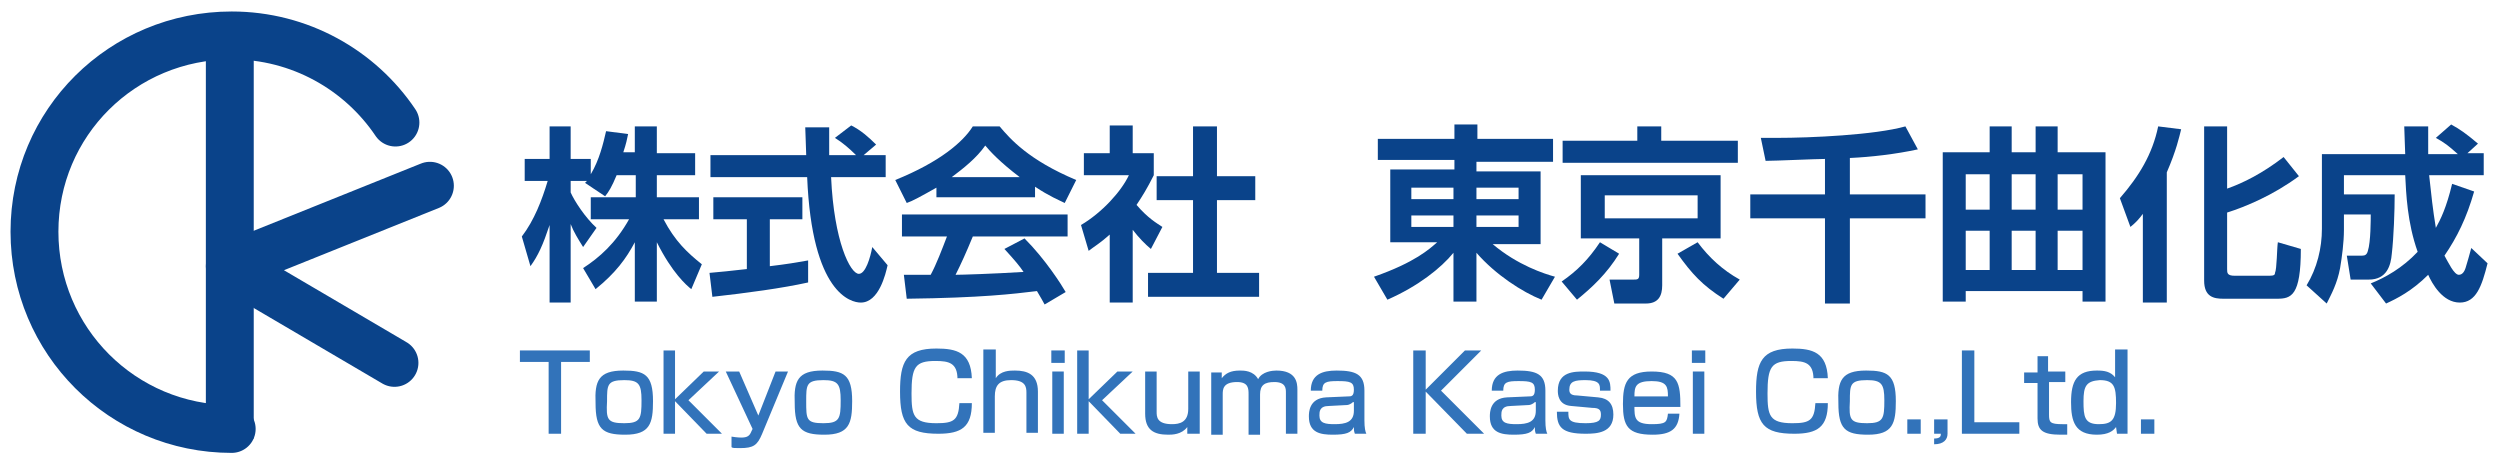
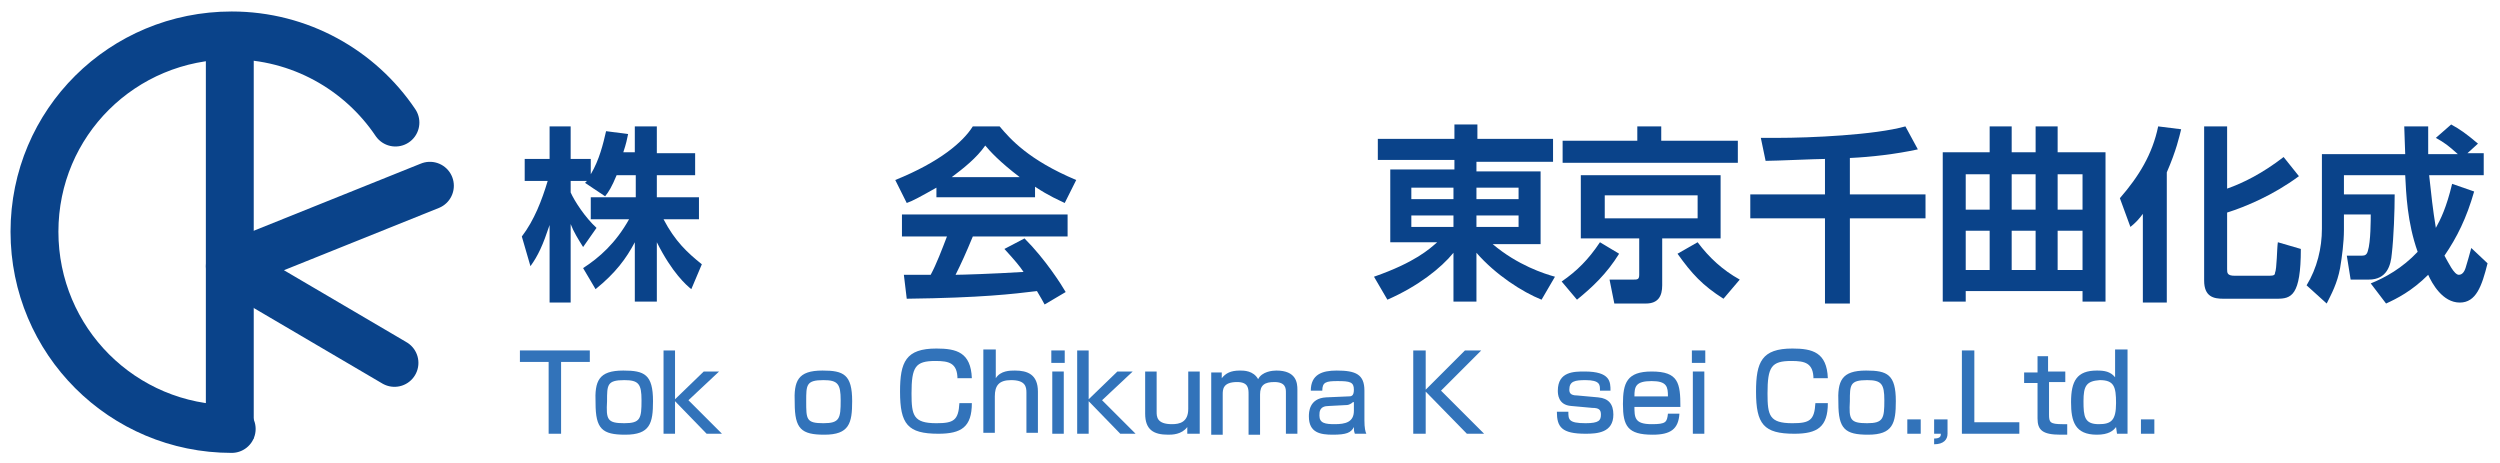
<svg xmlns="http://www.w3.org/2000/svg" version="1.1" id="レイヤー_1" x="0px" y="0px" viewBox="0 0 261.1 48.4" style="enable-background:new 0 0 261.1 48.4;" xml:space="preserve">
  <style type="text/css">
	.st0{fill:none;stroke:#0A438A;stroke-width:5;stroke-miterlimit:10;}
	.st1{fill:none;stroke:#0A438A;stroke-width:5;stroke-linecap:round;stroke-linejoin:round;stroke-miterlimit:10;}
	.st2{fill:none;stroke:#0A438A;stroke-width:5;stroke-linecap:round;stroke-miterlimit:10;}
	.st3{fill:#0A438A;}
	.st4{fill:#3273BA;}
</style>
  <g>
    <line class="st0" x1="24" y1="4.1" x2="24" y2="45.8" />
    <polyline class="st1" points="44.9,19.4 24,27.8 41.2,37.9  " />
    <path class="st2" d="M24.2,44.8c-11.4,0-20.6-9.2-20.6-20.6S12.8,3.7,24.2,3.7c7.1,0,13.4,3.6,17.1,9.1" />
    <g>
      <path class="st3" d="M64.4,18.3c-0.5,1.2-0.8,1.7-1.2,2.2l-2.1-1.4c0.1-0.1,0.1-0.1,0.2-0.2h-1.7v1.2c0.4,0.9,1.5,2.6,2.7,3.7    l-1.4,2c-0.5-0.8-1-1.6-1.3-2.4v8.2h-2.2v-8.1c-0.7,2.1-1.2,3.2-2,4.3l-0.9-3.1c1.3-1.7,2.1-3.8,2.7-5.8h-2.4v-2.3h2.6v-3.4h2.2    v3.4h2.1v1.6c0.9-1.5,1.3-3.2,1.6-4.5l2.3,0.3c-0.1,0.5-0.2,1-0.5,1.9h1.2v-2.7h2.3V16h4v2.3h-4v2.3h4.4v2.3h-3.7    c1.2,2.3,2.5,3.5,4,4.7l-1.1,2.6c-0.5-0.4-2-1.7-3.6-4.9v6.2h-2.3v-6.2c-0.9,1.7-2,3.2-4.1,4.9L60.9,28c1.7-1.1,3.4-2.6,4.8-5.1    h-4v-2.3h4.7v-2.3H64.4z" />
-       <path class="st3" d="M74.1,28.5c1.1-0.1,2.2-0.2,3.9-0.4v-5.2h-3.5v-2.3h9.3v2.3h-3.4v4.9c1.7-0.2,2.9-0.4,4-0.6l0,2.3    c-2.7,0.6-6.4,1.1-10,1.5L74.1,28.5z M90.2,16.2h2.3v2.3h-5.7c0.3,6.7,2,10.1,2.9,10.1c0.7,0,1.2-1.7,1.4-2.8l1.6,1.9    c-0.2,0.9-0.9,3.9-2.8,3.9c-1,0-5.1-0.9-5.6-13.1H74.2v-2.3h10c0-0.5-0.1-2.5-0.1-2.9h2.5c0,0.3,0,1.7,0,2.9h2.8    c-0.7-0.7-1.4-1.3-2.2-1.8l1.7-1.3c1,0.5,1.8,1.2,2.6,2L90.2,16.2z" />
      <path class="st3" d="M97.8,19.6c-1.6,0.9-2.5,1.4-3.1,1.6l-1.2-2.4c4.7-1.9,7.1-4,8.1-5.6h2.8c1.1,1.3,3,3.5,8,5.6l-1.2,2.4    c-0.6-0.3-1.6-0.7-3.1-1.7v1.1H97.8V19.6z M109.1,31.8c-0.2-0.4-0.4-0.7-0.8-1.4c-2.5,0.3-5.7,0.7-13.6,0.8l-0.3-2.5    c0.3,0,2.3,0,2.8,0c0.6-1.1,1.2-2.7,1.7-4h-4.7v-2.3h17.3v2.3h-9.9c-0.7,1.7-1.2,2.8-1.8,4c0.6,0,3.9-0.1,7.1-0.3    c-0.4-0.6-0.9-1.2-2-2.4l2.1-1.1c2.2,2.2,3.9,4.9,4.3,5.6L109.1,31.8z M106.5,18.5c-2.1-1.6-3.1-2.7-3.6-3.3    c-0.9,1.3-2.3,2.4-3.5,3.3H106.5z" />
-       <path class="st3" d="M118.3,31.6h-2.4v-7.1c-1,0.9-1.7,1.3-2.2,1.7l-0.8-2.7c2.2-1.3,4.2-3.5,5-5.2h-4.7v-2.3h2.7v-2.9h2.4v2.9    h2.2v2.3c-0.7,1.4-1.2,2.2-1.8,3.1c1.2,1.4,2.1,1.9,2.7,2.3l-1.2,2.3c-0.6-0.5-1.2-1.1-1.9-2V31.6z M124.6,13.2h2.5v5.2h4v2.5h-4    v7.6h4.4V31h-11.6v-2.5h4.7v-7.6h-3.8v-2.5h3.8V13.2z" />
    </g>
    <g>
      <path class="st4" d="M61.6,36.6v1.2h-3v7.5h-1.3v-7.5h-3v-1.2H61.6z" />
      <path class="st4" d="M65.1,38.7c2.2,0,3.1,0.4,3.1,3.2c0,2.3-0.3,3.5-2.9,3.5c-2.4,0-3.1-0.6-3.1-3.3    C62.1,39.8,62.5,38.7,65.1,38.7z M65.2,44.2c1.7,0,1.8-0.5,1.8-2.4c0-1.7-0.3-2.1-1.8-2.1c-1.8,0-1.8,0.5-1.8,2.2    C63.3,43.8,63.4,44.2,65.2,44.2z" />
      <path class="st4" d="M73.5,38.8h1.6l-3.2,3l3.5,3.5h-1.6l-3.3-3.4v3.4h-1.2v-8.7h1.2v5.1L73.5,38.8z" />
-       <path class="st4" d="M77.2,38.8l2,4.6l1.8-4.6h1.3l-2.7,6.5c-0.5,1.2-0.9,1.5-2.3,1.5c-0.6,0-0.8,0-0.9-0.1v-1.1    c0.6,0.1,1,0.1,1,0.1c0.7,0,0.9-0.2,1.1-0.7l0.1-0.2l-2.8-6H77.2z" />
      <path class="st4" d="M85.9,38.7c2.2,0,3.1,0.4,3.1,3.2c0,2.3-0.3,3.5-2.9,3.5c-2.4,0-3.1-0.6-3.1-3.3    C82.9,39.8,83.3,38.7,85.9,38.7z M86,44.2c1.7,0,1.8-0.5,1.8-2.4c0-1.7-0.3-2.1-1.8-2.1c-1.8,0-1.8,0.5-1.8,2.2    C84.2,43.8,84.2,44.2,86,44.2z" />
      <path class="st4" d="M100,39.6c0-1.7-0.9-1.9-2.3-1.9c-2.1,0-2.5,0.6-2.5,3.4c0,2.3,0.2,3.1,2.6,3.1c1.8,0,2.3-0.3,2.4-2.1h1.3    c0,2.5-1.1,3.2-3.5,3.2c-3.2,0-4-1-4-4.4c0-3.1,0.6-4.5,3.8-4.5c2.1,0,3.6,0.4,3.7,3.1H100z" />
      <path class="st4" d="M104,36.6v2.9c0.5-0.8,1.5-0.8,2-0.8c1.3,0,2.4,0.4,2.4,2.2v4.3h-1.2v-4.2c0-0.6-0.1-1.3-1.6-1.3    c-1.3,0-1.7,0.6-1.7,1.7v3.8h-1.2v-8.7H104z" />
      <path class="st4" d="M111.2,36.6v1.3h-1.4v-1.3H111.2z M111.1,38.8v6.5h-1.2v-6.5H111.1z" />
      <path class="st4" d="M116.7,38.8h1.6l-3.2,3l3.5,3.5H117l-3.3-3.4v3.4h-1.2v-8.7h1.2v5.1L116.7,38.8z" />
      <path class="st4" d="M124,45.3l0-0.7c-0.6,0.8-1.6,0.8-2,0.8c-1.5,0-2.4-0.5-2.4-2.2v-4.4h1.2V43c0,0.5,0,1.3,1.6,1.3    c0.8,0,1.7-0.2,1.7-1.6v-3.9h1.2v6.5H124z" />
      <path class="st4" d="M127.6,38.8l0,0.7c0.4-0.5,0.9-0.8,1.9-0.8c0.4,0,1.4,0,1.9,0.9c0.4-0.8,1.5-0.9,1.9-0.9c2.1,0,2.2,1.3,2.2,2    v4.6h-1.2V41c0-0.4,0-1.1-1.2-1.1c-1,0-1.5,0.3-1.5,1.3v4.2h-1.2v-4.2c0-0.6,0-1.3-1.2-1.3c-1.5,0-1.5,0.8-1.5,1.3v4.2h-1.2v-6.5    H127.6z" />
      <path class="st4" d="M142.5,43.9c0,0.8,0.1,1.2,0.2,1.4h-1.2c-0.1-0.3-0.1-0.4-0.1-0.7c-0.3,0.6-0.8,0.8-2.2,0.8    c-1.3,0-2.5-0.2-2.5-1.9c0-0.4,0-1.9,1.8-2l2.3-0.1c0.3,0,0.6,0,0.6-0.7c0-0.8-0.4-0.9-1.7-0.9c-1.2,0-1.6,0.1-1.6,1h-1.2    c0-1.7,1.2-2.1,2.7-2.1c2,0,2.9,0.4,2.9,2.1V43.9z M141.3,42c-0.2,0.2-0.5,0.3-0.6,0.3l-1.9,0.1c-1,0-1,0.6-1,1    c0,0.8,0.6,0.9,1.6,0.9c1.1,0,2-0.2,2-1.4V42z" />
      <path class="st4" d="M153,36.6h1.7l-4.2,4.2l4.5,4.5h-1.8l-4.3-4.4v4.4h-1.3v-8.7h1.3v4.1L153,36.6z" />
-       <path class="st4" d="M161.4,43.9c0,0.8,0.1,1.2,0.2,1.4h-1.2c-0.1-0.3-0.1-0.4-0.1-0.7c-0.3,0.6-0.8,0.8-2.2,0.8    c-1.3,0-2.5-0.2-2.5-1.9c0-0.4,0-1.9,1.8-2l2.3-0.1c0.3,0,0.6,0,0.6-0.7c0-0.8-0.4-0.9-1.7-0.9c-1.2,0-1.6,0.1-1.6,1h-1.2    c0-1.7,1.2-2.1,2.7-2.1c2,0,2.9,0.4,2.9,2.1V43.9z M160.3,42c-0.2,0.2-0.5,0.3-0.6,0.3l-1.9,0.1c-1,0-1,0.6-1,1    c0,0.8,0.6,0.9,1.6,0.9c1.1,0,2-0.2,2-1.4V42z" />
      <path class="st4" d="M167.1,40.7c0-0.5,0-1-1.5-1c-1.1,0-1.7,0.1-1.7,1c0,0.3,0.1,0.6,0.8,0.6l2.2,0.2c1.1,0.1,1.6,0.7,1.6,1.8    c0,1.9-1.7,2-2.9,2c-2.5,0-3-0.7-3-2.3h1.2c0,0.8,0,1.2,1.8,1.2c1.4,0,1.6-0.3,1.6-0.9c0-0.5-0.2-0.7-0.9-0.7l-2.2-0.2    c-1.4-0.1-1.4-1.3-1.4-1.6c0-2,1.7-2,2.8-2c2.7,0,2.7,1.1,2.7,2H167.1z" />
      <path class="st4" d="M170.7,42.4c0,1.2,0,1.9,1.8,1.9c1.5,0,1.6-0.2,1.7-1.1h1.2c-0.1,1.6-0.9,2.2-2.8,2.2c-2.6,0-3.1-0.9-3.1-3.2    c0-2.2,0.4-3.4,3-3.4c2.8,0,3,1.2,3,3.7H170.7z M174.2,41.4c0-1-0.1-1.6-1.7-1.6c-1.7,0-1.8,0.6-1.8,1.6H174.2z" />
      <path class="st4" d="M178.1,36.6v1.3h-1.4v-1.3H178.1z M178,38.8v6.5h-1.2v-6.5H178z" />
      <path class="st4" d="M189.4,39.6c0-1.7-0.9-1.9-2.3-1.9c-2.1,0-2.5,0.6-2.5,3.4c0,2.3,0.2,3.1,2.6,3.1c1.8,0,2.3-0.3,2.4-2.1h1.3    c0,2.5-1.1,3.2-3.5,3.2c-3.2,0-4-1-4-4.4c0-3.1,0.6-4.5,3.8-4.5c2.1,0,3.6,0.4,3.7,3.1H189.4z" />
      <path class="st4" d="M194.9,38.7c2.2,0,3.1,0.4,3.1,3.2c0,2.3-0.3,3.5-2.9,3.5c-2.4,0-3.1-0.6-3.1-3.3    C191.9,39.8,192.3,38.7,194.9,38.7z M195,44.2c1.7,0,1.8-0.5,1.8-2.4c0-1.7-0.3-2.1-1.8-2.1c-1.8,0-1.8,0.5-1.8,2.2    C193.1,43.8,193.2,44.2,195,44.2z" />
      <path class="st4" d="M200.6,43.8v1.5h-1.4v-1.5H200.6z" />
      <path class="st4" d="M203.4,43.8v1.5c0,0.6-0.4,1.1-1.4,1.1v-0.6c0.7,0,0.7-0.3,0.7-0.5H202v-1.5H203.4z" />
      <path class="st4" d="M206.2,36.6v7.5h4.7v1.2h-6v-8.7H206.2z" />
      <path class="st4" d="M212.7,37.2h1.2v1.6h1.8v1.1H214v3.4c0,0.8,0.1,1,1.4,1c0.2,0,0.3,0,0.5,0v1.1c-0.3,0-0.6,0-0.7,0    c-1.9,0-2.4-0.5-2.4-1.7v-3.7h-1.4v-1.1h1.4V37.2z" />
      <path class="st4" d="M222.2,36.6v8.7h-1.1l-0.1-0.7c-0.3,0.4-0.8,0.8-2,0.8c-2.3,0-2.7-1.4-2.7-3.4c0-2.2,0.6-3.3,2.7-3.3    c0.8,0,1.4,0.1,1.9,0.7v-2.9H222.2z M217.6,41.9c0,1.6,0.1,2.4,1.6,2.4c1.3,0,1.8-0.4,1.8-2.2c0-1.7-0.2-2.4-1.7-2.4    C217.9,39.8,217.6,40.3,217.6,41.9z" />
      <path class="st4" d="M225,43.8v1.5h-1.4v-1.5H225z" />
    </g>
    <g>
      <path class="st3" d="M162.1,16.9h-7.9v1h6.7v7.6h-5c2.6,2.2,5.4,3.1,6.5,3.4l-1.4,2.4c-2-0.8-4.8-2.6-6.8-4.9v5.1h-2.4v-5.1    c-1.3,1.6-3.7,3.5-6.9,4.9l-1.4-2.4c4.3-1.5,5.8-2.9,6.6-3.6h-4.9v-7.6h6.7v-1h-8v-2.2h8v-1.5h2.4v1.5h7.9V16.9z M147.4,20.8h4.4    v-1.2h-4.4V20.8z M147.4,23.7h4.4v-1.2h-4.4V23.7z M154.2,19.6v1.2h4.4v-1.2H154.2z M154.2,22.5v1.2h4.4v-1.2H154.2z" />
      <path class="st3" d="M169.1,26.5c-1.3,2.1-2.8,3.5-4.4,4.8l-1.6-1.9c1.6-1.1,2.8-2.3,4-4.1L169.1,26.5z M181.6,17h-18.4v-2.3h7.8    v-1.5h2.5v1.5h8V17z M179.7,18.3v6.6h-6.1v4.9c0,1.1-0.4,1.9-1.7,1.9h-3.3l-0.5-2.5h2.5c0.4,0,0.6,0,0.6-0.5v-3.8h-6.1v-6.6H179.7    z M167.6,20.4v2.4h9.7v-2.4H167.6z M180,31.2c-2.2-1.4-3.3-2.6-4.8-4.7l2.1-1.2c1.2,1.6,2.6,2.9,4.4,3.9L180,31.2z" />
      <path class="st3" d="M190.6,16.6c-0.9,0-5.2,0.2-6.2,0.2l-0.5-2.4c0.5,0,1,0,1.7,0c3.5,0,10.2-0.3,13.4-1.2l1.3,2.4    c-2.3,0.5-4.9,0.8-7.1,0.9v3.8h7.9v2.5h-7.9v8.9h-2.6v-8.9h-7.8v-2.5h7.8V16.6z" />
      <path class="st3" d="M214.9,13.2v2.7h5v15.6h-2.4v-1.1h-12.2v1.1h-2.4V15.9h4.9v-2.7h2.3v2.7h2.5v-2.7H214.9z M205.3,18.2v3.7h2.5    v-3.7H205.3z M205.3,24.1v4.1h2.5v-4.1H205.3z M210.1,18.2v3.7h2.5v-3.7H210.1z M210.1,24.1v4.1h2.5v-4.1H210.1z M214.9,18.2v3.7    h2.6v-3.7H214.9z M214.9,24.1v4.1h2.6v-4.1H214.9z" />
      <path class="st3" d="M223.9,22.2c-0.5,0.7-0.9,1.1-1.4,1.5l-1.1-3c2-2.3,3.4-4.6,4-7.5l2.4,0.3c-0.2,0.8-0.5,2.2-1.5,4.5v13.6    h-2.5V22.2z M232.6,13.2v6.5c1.7-0.6,3.7-1.6,5.9-3.3l1.6,2c-2.7,2-5.6,3.2-7.5,3.8v5.9c0,0.4,0,0.7,0.8,0.7h3.6    c0.5,0,0.6-0.1,0.6-0.3c0.2-0.4,0.2-2.6,0.3-3.2l2.4,0.7c0,4.9-1,5.2-2.5,5.2h-5.6c-1,0-2-0.2-2-1.9V13.2H232.6z" />
      <path class="st3" d="M247.6,29.6c1.5-0.6,3.3-1.6,4.9-3.3c-1.1-3.1-1.2-6.1-1.3-8h-6.4v2h5.3c0,1.7-0.1,4.5-0.3,6.2    c-0.1,1.2-0.5,2.7-2.4,2.7h-1.9l-0.4-2.5h1.6c0.3,0,0.5-0.1,0.6-0.5c0.3-0.9,0.3-3.3,0.3-3.8h-2.8V24c0,1.3-0.2,2.8-0.4,4    c-0.3,1.6-0.9,2.7-1.4,3.7l-2.1-1.9c1.1-1.8,1.6-3.9,1.6-5.9v-7.8h8.7c0-0.4-0.1-2.4-0.1-2.9h2.5c0,0.7,0,1.1,0,2.9h3.1    c-1-0.9-1.4-1.2-2.3-1.7L256,13c0.9,0.5,1.5,0.9,2.8,2l-1.1,1h1.7v2.3h-5.7c0.2,1.9,0.4,3.7,0.7,5.5c0.5-0.9,1.1-2.1,1.7-4.6    l2.3,0.8c-0.8,2.8-1.8,4.8-3.1,6.7c0.4,0.7,1,2,1.5,2c0.4,0,0.6-0.4,0.7-0.7c0.1-0.3,0.5-1.7,0.6-2.1l1.7,1.6    c-0.6,2.4-1.2,4.1-2.9,4.1c-1.8,0-2.9-2-3.3-2.9c-1.7,1.7-3.3,2.5-4.4,3L247.6,29.6z" />
    </g>
  </g>
</svg>